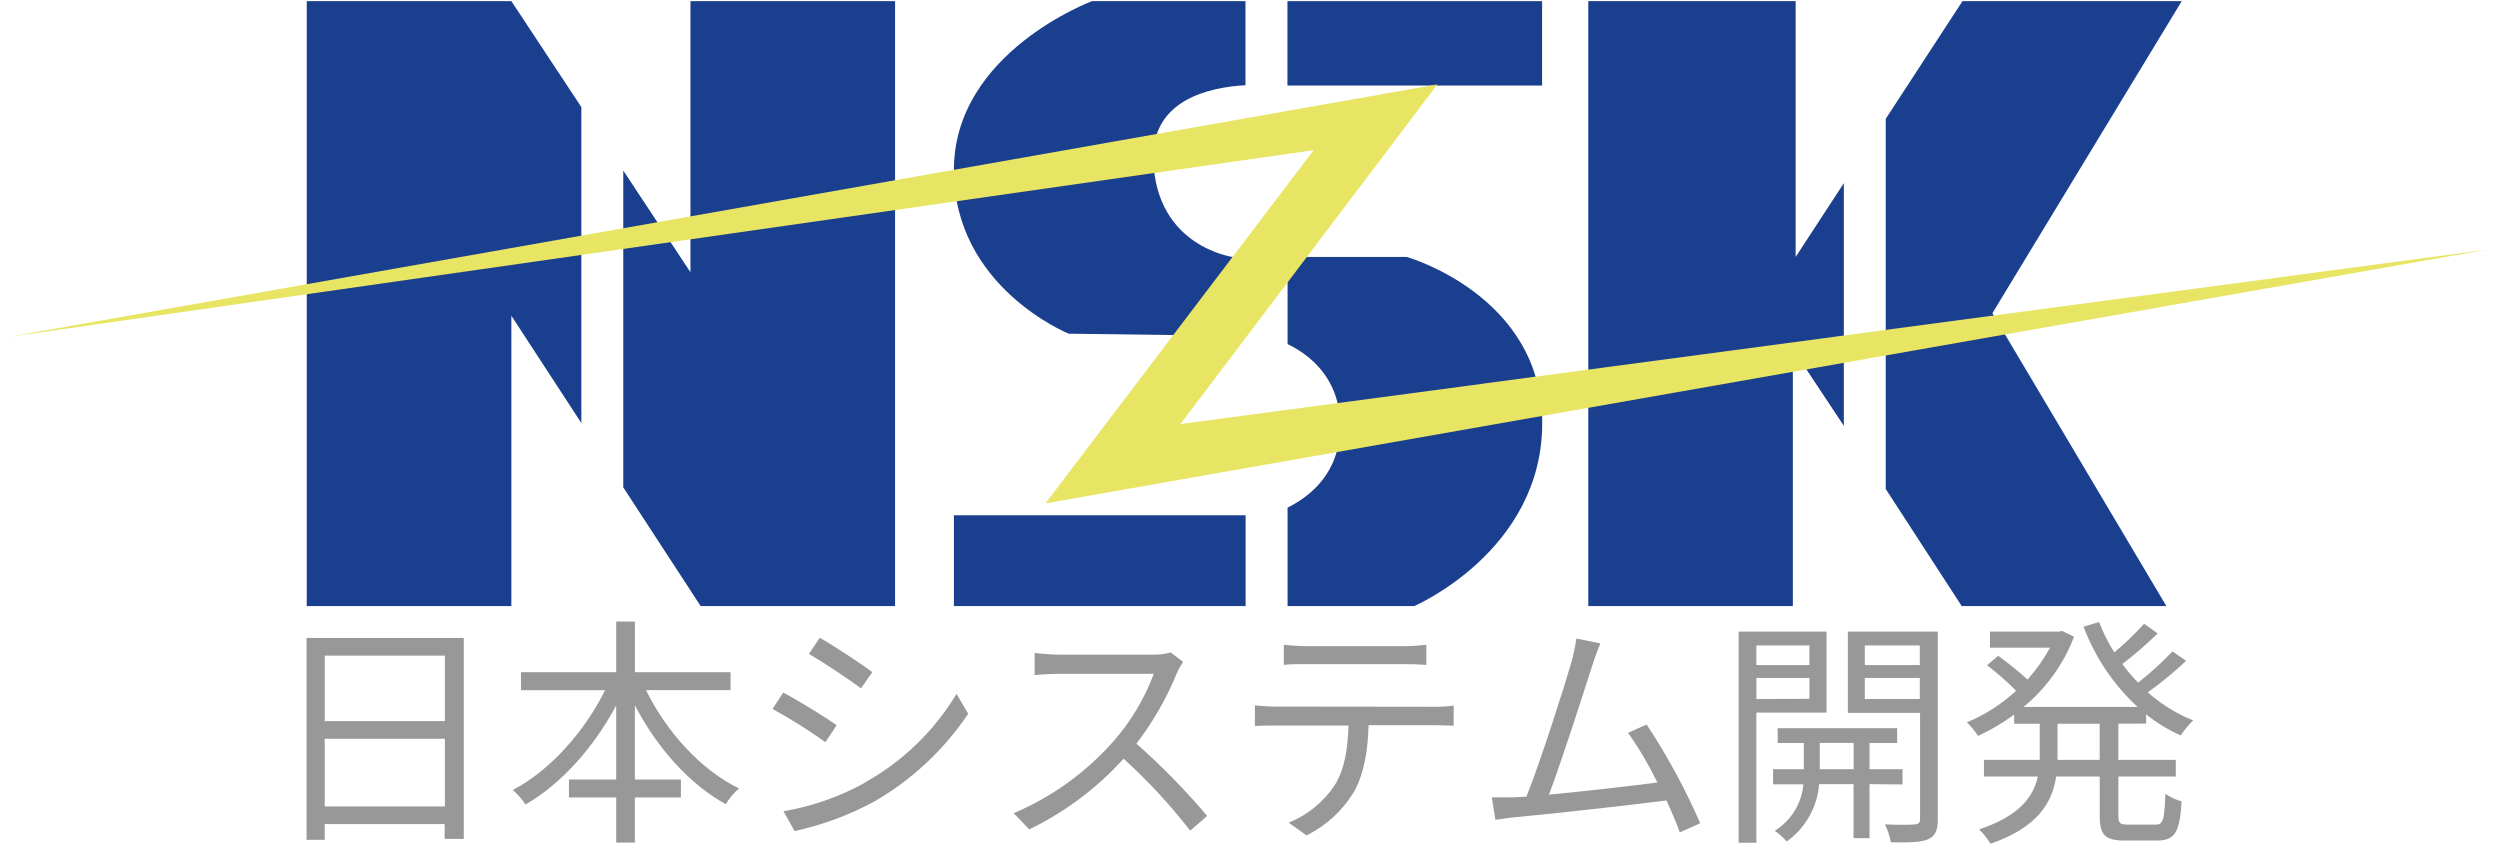
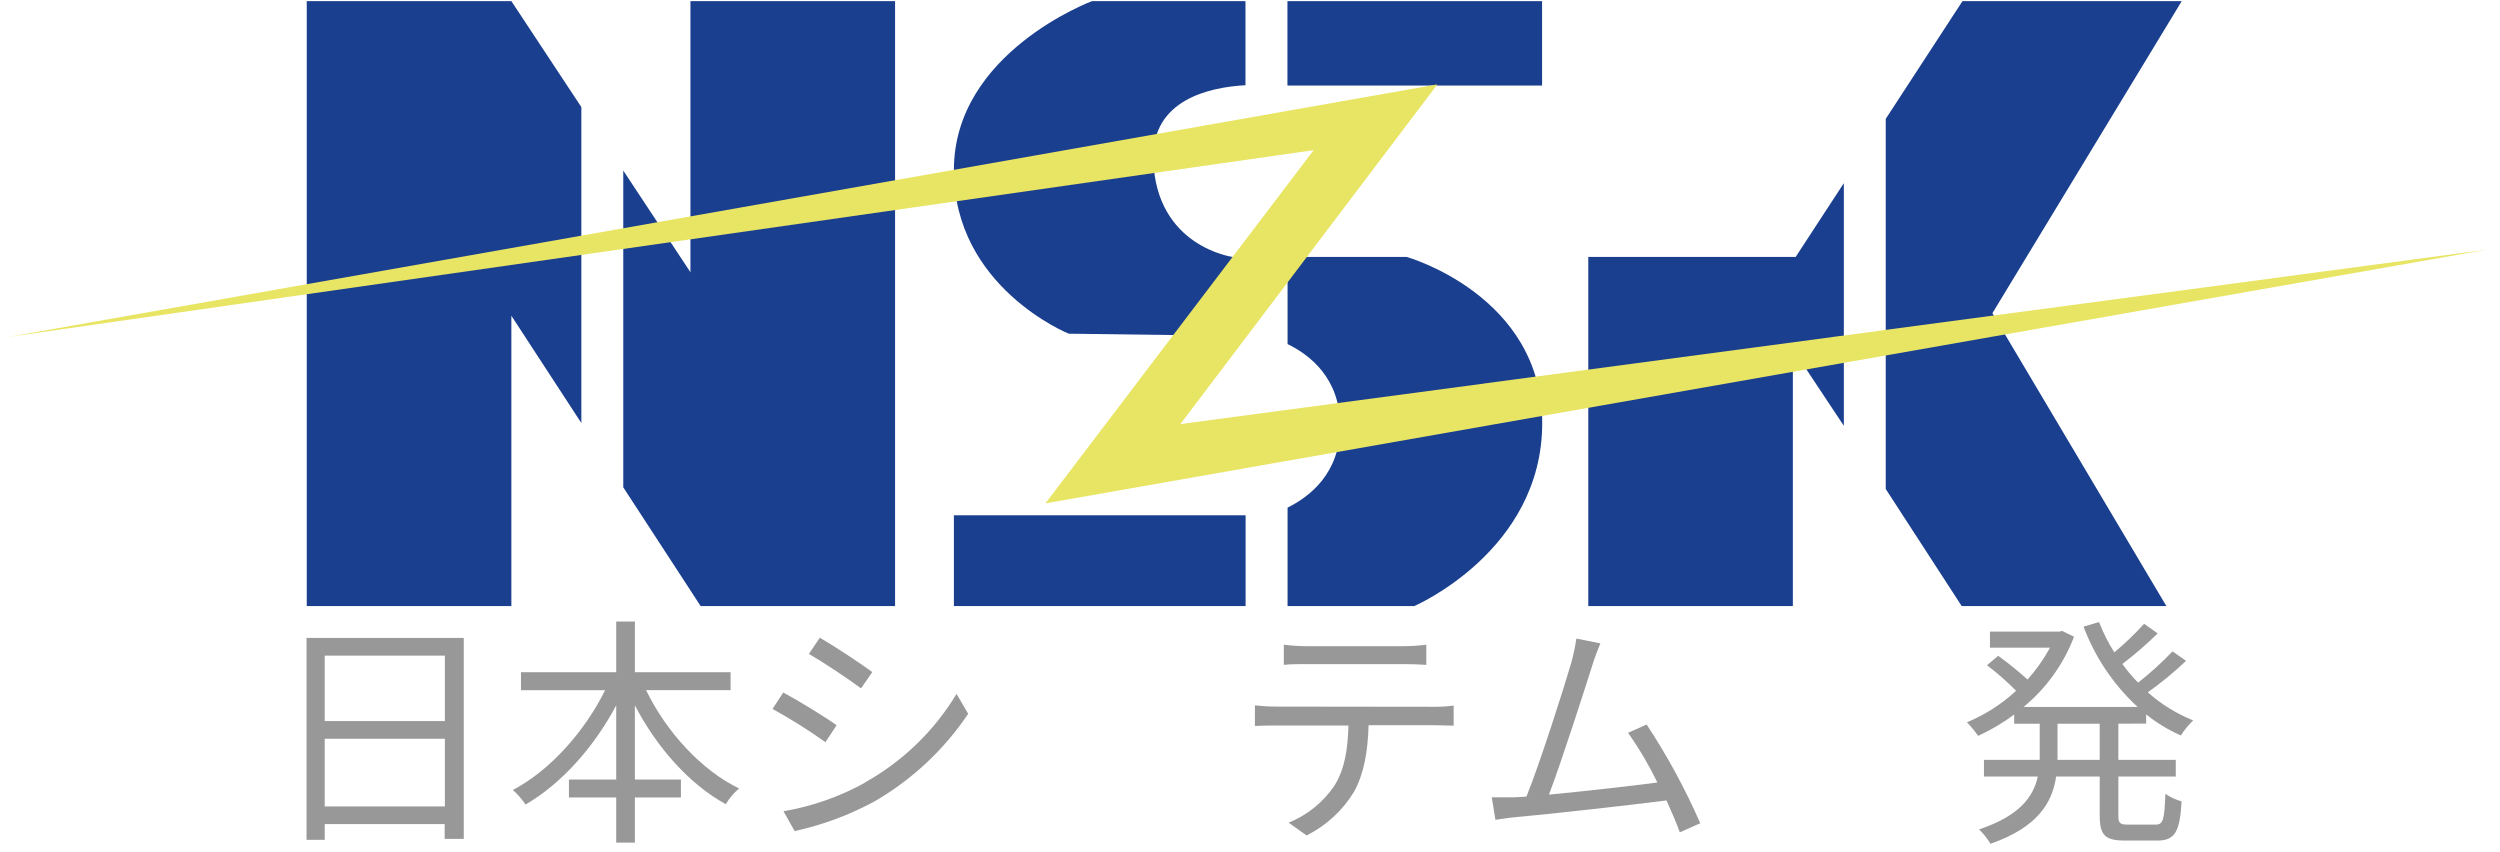
<svg xmlns="http://www.w3.org/2000/svg" width="179" height="61" viewBox="0 0 179 61" fill="none">
  <path d="M41.625 7.668L36.614 0.082H21.963V43.394H36.614V22.607L41.625 30.29V7.668Z" fill="#1A3F8F" />
  <path d="M49.436 0.082V19.493L44.626 12.212V34.894L50.166 43.394H64.087V0.082H49.436Z" fill="#1A3F8F" />
  <path d="M110.413 0.082H92.181V6.125H110.413V0.082Z" fill="#1A3F8F" />
  <path d="M68.299 12.168C68.299 20.577 76.52 23.892 76.52 23.892L89.167 24.057V18.397H88.254C88.254 18.397 82.772 17.662 82.577 11.436C82.449 7.137 86.597 6.242 89.176 6.102V0.082H78.188C78.188 0.082 68.299 3.759 68.299 12.168Z" fill="#1A3F8F" />
  <path d="M89.185 36.894H68.299V43.394H89.185V36.894Z" fill="#1A3F8F" />
  <path d="M100.713 18.397H92.19V24.636C93.757 25.394 95.954 27.066 95.954 30.482C95.954 33.898 93.757 35.569 92.19 36.345V43.392H101.265C101.265 43.392 110.422 39.456 110.422 30.297C110.422 21.138 100.713 18.394 100.713 18.394V18.397Z" fill="#1A3F8F" />
-   <path d="M132.019 13.113L128.569 18.397V0.082H113.721V43.394H128.368V24.988L132.019 30.487V13.113Z" fill="#1A3F8F" />
+   <path d="M132.019 13.113L128.569 18.397H113.721V43.394H128.368V24.988L132.019 30.487V13.113Z" fill="#1A3F8F" />
  <path d="M156.212 0.082H140.513L135.019 8.509V35.013L140.458 43.394H155.111L142.655 22.426L156.212 0.082Z" fill="#1A3F8F" />
  <path d="M0.61 24.121L102.919 6.041L84.518 30.363L178.043 17.877L74.853 36.041L94.059 10.75L0.61 24.121Z" fill="#E8E564" />
  <path d="M33.206 45.678V60.064H31.837V59.004H23.25V60.132H21.948V45.676H33.206V45.678ZM23.25 46.943V51.629H31.854V46.943H23.25ZM31.854 57.741V52.895H23.25V57.741H31.854Z" fill="#999899" />
  <path d="M46.256 49.41C47.695 52.375 50.193 55.137 52.919 56.453C52.541 56.773 52.218 57.155 51.965 57.581C49.344 56.142 47.019 53.503 45.457 50.503V55.814H48.754V57.098H45.457V60.328H44.12V57.098H40.736V55.814H44.12V50.506C42.526 53.506 40.183 56.128 37.629 57.604C37.371 57.219 37.064 56.869 36.716 56.563C39.352 55.194 41.867 52.38 43.325 49.416H37.302V48.131H44.121V44.501H45.459V48.128H52.31V49.412H46.258L46.256 49.41Z" fill="#999899" />
  <path d="M59.9 51.925L59.101 53.141C57.886 52.274 56.623 51.48 55.313 50.76L56.081 49.583C57.122 50.135 59.133 51.368 59.9 51.925ZM61.909 56.036C64.62 54.531 66.888 52.339 68.487 49.682L69.323 51.107C67.602 53.666 65.325 55.803 62.66 57.354C60.852 58.342 58.91 59.066 56.896 59.505L56.097 58.084C58.136 57.738 60.101 57.05 61.911 56.052V56.034L61.909 56.036ZM62.467 48.108L61.65 49.286C60.818 48.661 58.946 47.414 57.918 46.82L58.699 45.66C59.728 46.25 61.719 47.57 62.467 48.126V48.108Z" fill="#999899" />
-   <path d="M84.713 47.396C84.546 47.637 84.401 47.891 84.28 48.158C83.541 49.977 82.562 51.689 81.367 53.245C83.179 54.844 84.871 56.574 86.433 58.42L85.218 59.475C83.782 57.622 82.186 55.897 80.45 54.323C78.544 56.432 76.249 58.15 73.691 59.384L72.581 58.224C75.32 57.062 77.763 55.3 79.729 53.068C80.976 51.65 81.953 50.014 82.61 48.245H75.832C75.224 48.245 74.27 48.314 74.079 48.332V46.751C74.32 46.788 75.311 46.873 75.832 46.873H82.532C82.969 46.884 83.406 46.833 83.829 46.719L84.715 47.396H84.713Z" fill="#999899" />
  <path d="M102.713 50.605C103.171 50.611 103.629 50.581 104.082 50.518V51.957C103.704 51.957 103.169 51.925 102.713 51.925H97.99C97.94 53.797 97.661 55.378 96.966 56.661C96.153 58.018 94.966 59.112 93.551 59.818L92.266 58.904C93.6 58.366 94.743 57.443 95.546 56.251C96.308 55.036 96.499 53.579 96.551 51.948H91.362C90.824 51.948 90.321 51.948 89.851 51.98V50.504C90.353 50.559 90.858 50.59 91.362 50.591L102.713 50.605ZM93.497 47.55C92.927 47.55 92.355 47.55 91.922 47.605V46.161C92.44 46.225 92.961 46.261 93.483 46.266H100.508C101.048 46.266 101.588 46.229 102.125 46.161V47.605C101.619 47.568 101.011 47.55 100.508 47.55H93.497Z" fill="#999899" />
  <path d="M120.276 59.595C120.052 58.97 119.705 58.171 119.322 57.311C116.632 57.657 110.836 58.302 108.511 58.508C108.078 58.546 107.575 58.631 107.072 58.7L106.811 57.087H108.424L109.293 57.038C110.266 54.639 112.033 49.09 112.522 47.387C112.669 46.84 112.785 46.284 112.868 45.724L114.586 46.067C114.412 46.5 114.22 46.953 113.996 47.683C113.476 49.314 111.772 54.639 110.904 56.895C113.456 56.654 116.79 56.274 118.668 56.027C118.066 54.785 117.364 53.595 116.567 52.469L117.901 51.876C119.378 54.117 120.661 56.481 121.737 58.942L120.276 59.595Z" fill="#999899" />
-   <path d="M125.755 51.021V60.338H124.485V45.225H130.779V51.021H125.755ZM125.755 46.216V47.618H129.555V46.216H125.755ZM129.557 50.035V48.541H125.757V50.05L129.557 50.035ZM133.859 56.142V60.011H132.713V56.142H130.251C130.123 57.789 129.273 59.295 127.926 60.253C127.676 59.961 127.388 59.704 127.072 59.485C128.242 58.762 129.003 57.528 129.122 56.157H126.953V55.075H129.154V53.197H127.281V52.137H135.836V53.197H133.859V55.075H136.22V56.167L133.859 56.144V56.142ZM132.722 55.073V53.195H130.292V55.073H132.722ZM138.746 58.681C138.746 59.443 138.572 59.858 138.065 60.087C137.559 60.317 136.696 60.329 135.379 60.311C135.308 59.864 135.166 59.43 134.959 59.027C135.912 59.064 136.85 59.064 137.11 59.027C137.369 58.99 137.476 58.922 137.476 58.643V51.039H132.305V45.225H138.744V58.681H138.746ZM133.521 46.216V47.618H137.458V46.216H133.521ZM137.458 50.05V48.541H133.521V50.05H137.458Z" fill="#999899" />
  <path d="M151.675 51.821V54.405H155.786V55.602H151.675V58.398C151.675 58.937 151.78 59.043 152.37 59.043H154.347C154.885 59.043 154.972 58.691 155.042 56.837C155.393 57.084 155.786 57.267 156.202 57.375C156.082 59.576 155.717 60.184 154.452 60.184H152.168C150.711 60.184 150.34 59.805 150.34 58.379V55.602H147.22C146.942 57.462 145.918 59.23 142.52 60.413C142.291 60.038 142.018 59.691 141.703 59.384C144.604 58.416 145.59 57.047 145.906 55.602H142.051V54.405H146.043V51.821H144.215V51.163C143.408 51.76 142.542 52.272 141.63 52.689C141.394 52.341 141.126 52.016 140.831 51.716C142.13 51.178 143.321 50.414 144.352 49.46C143.703 48.801 143.007 48.19 142.27 47.632L143.069 46.955C143.801 47.483 144.503 48.05 145.171 48.655C145.794 47.959 146.336 47.193 146.783 46.371H142.481V45.225H147.428L147.652 45.175L148.501 45.591C147.753 47.55 146.51 49.281 144.893 50.615H153.05C151.329 49.028 150.004 47.06 149.182 44.868L150.292 44.54C150.585 45.296 150.951 46.023 151.384 46.708C152.143 46.078 152.857 45.394 153.518 44.662L154.491 45.351C153.693 46.133 152.85 46.863 151.961 47.54C152.302 48.014 152.679 48.462 153.089 48.877C153.963 48.192 154.786 47.444 155.551 46.639L156.525 47.316C155.663 48.13 154.748 48.883 153.784 49.572C154.743 50.423 155.843 51.103 157.031 51.581C156.695 51.906 156.399 52.267 156.145 52.659C155.257 52.267 154.422 51.76 153.665 51.151V51.808L151.679 51.817L151.675 51.821ZM150.338 51.821H147.318V54.405H150.338V51.821Z" fill="#999899" />
</svg>